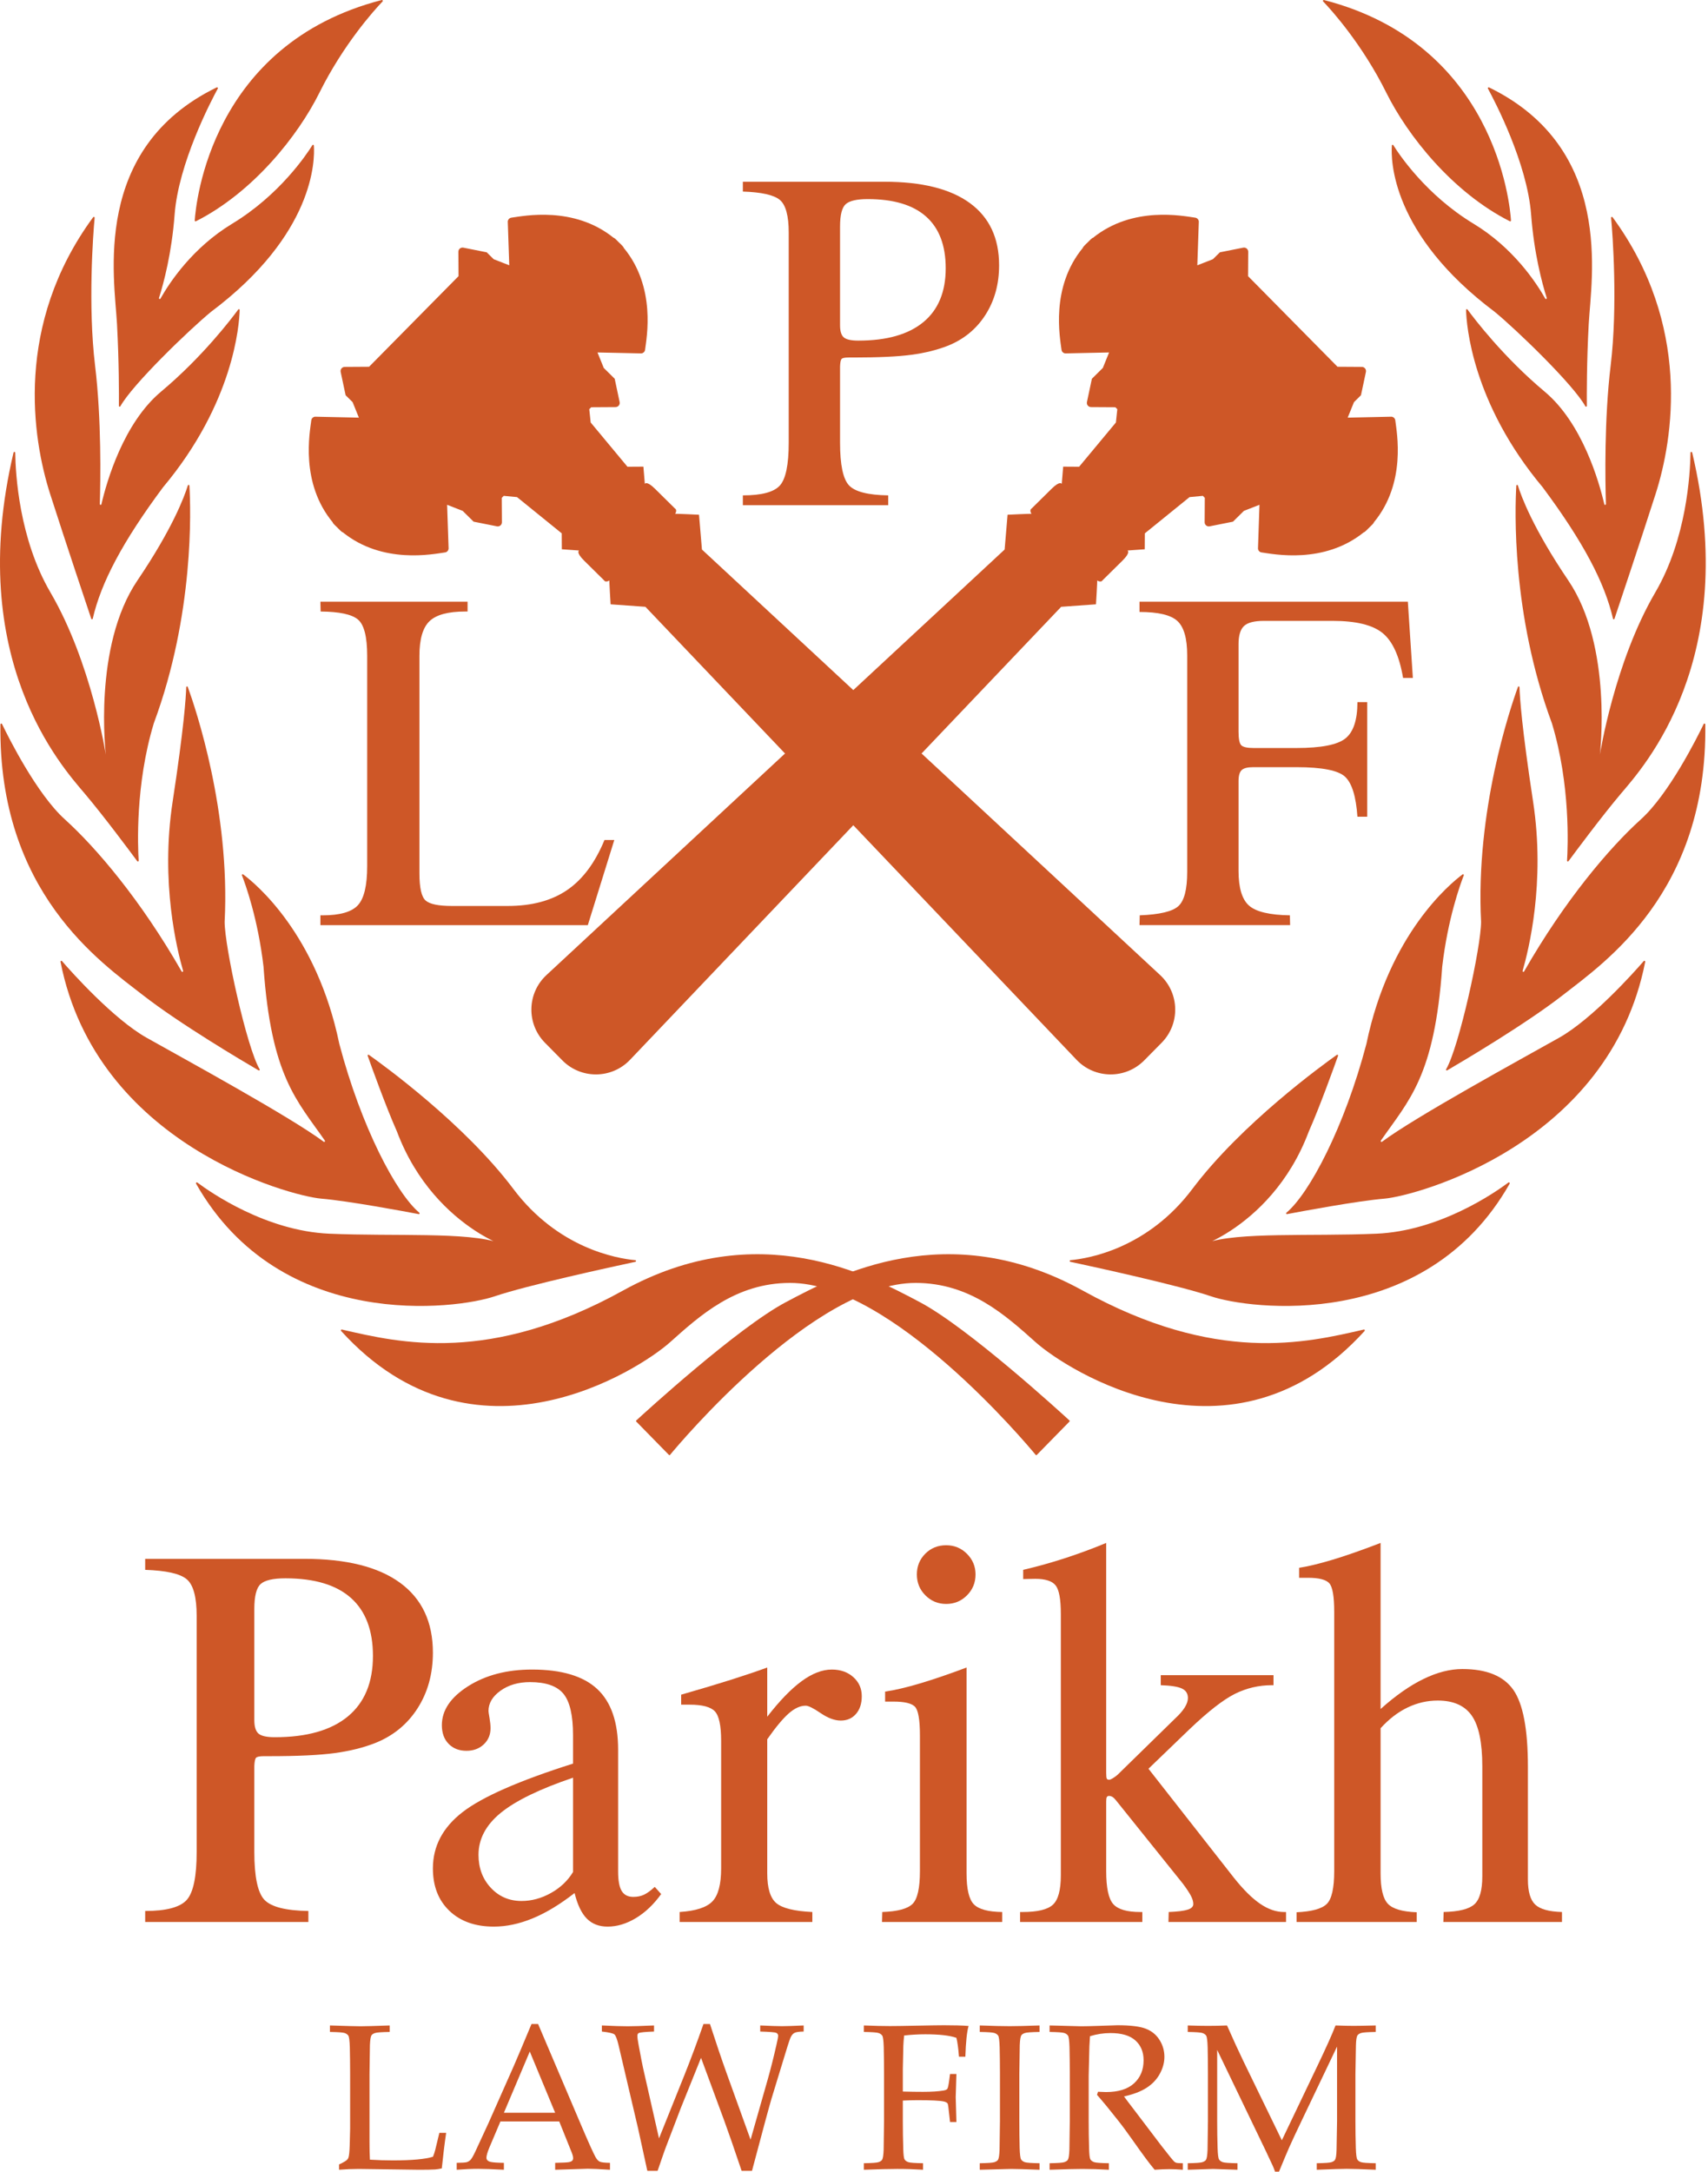
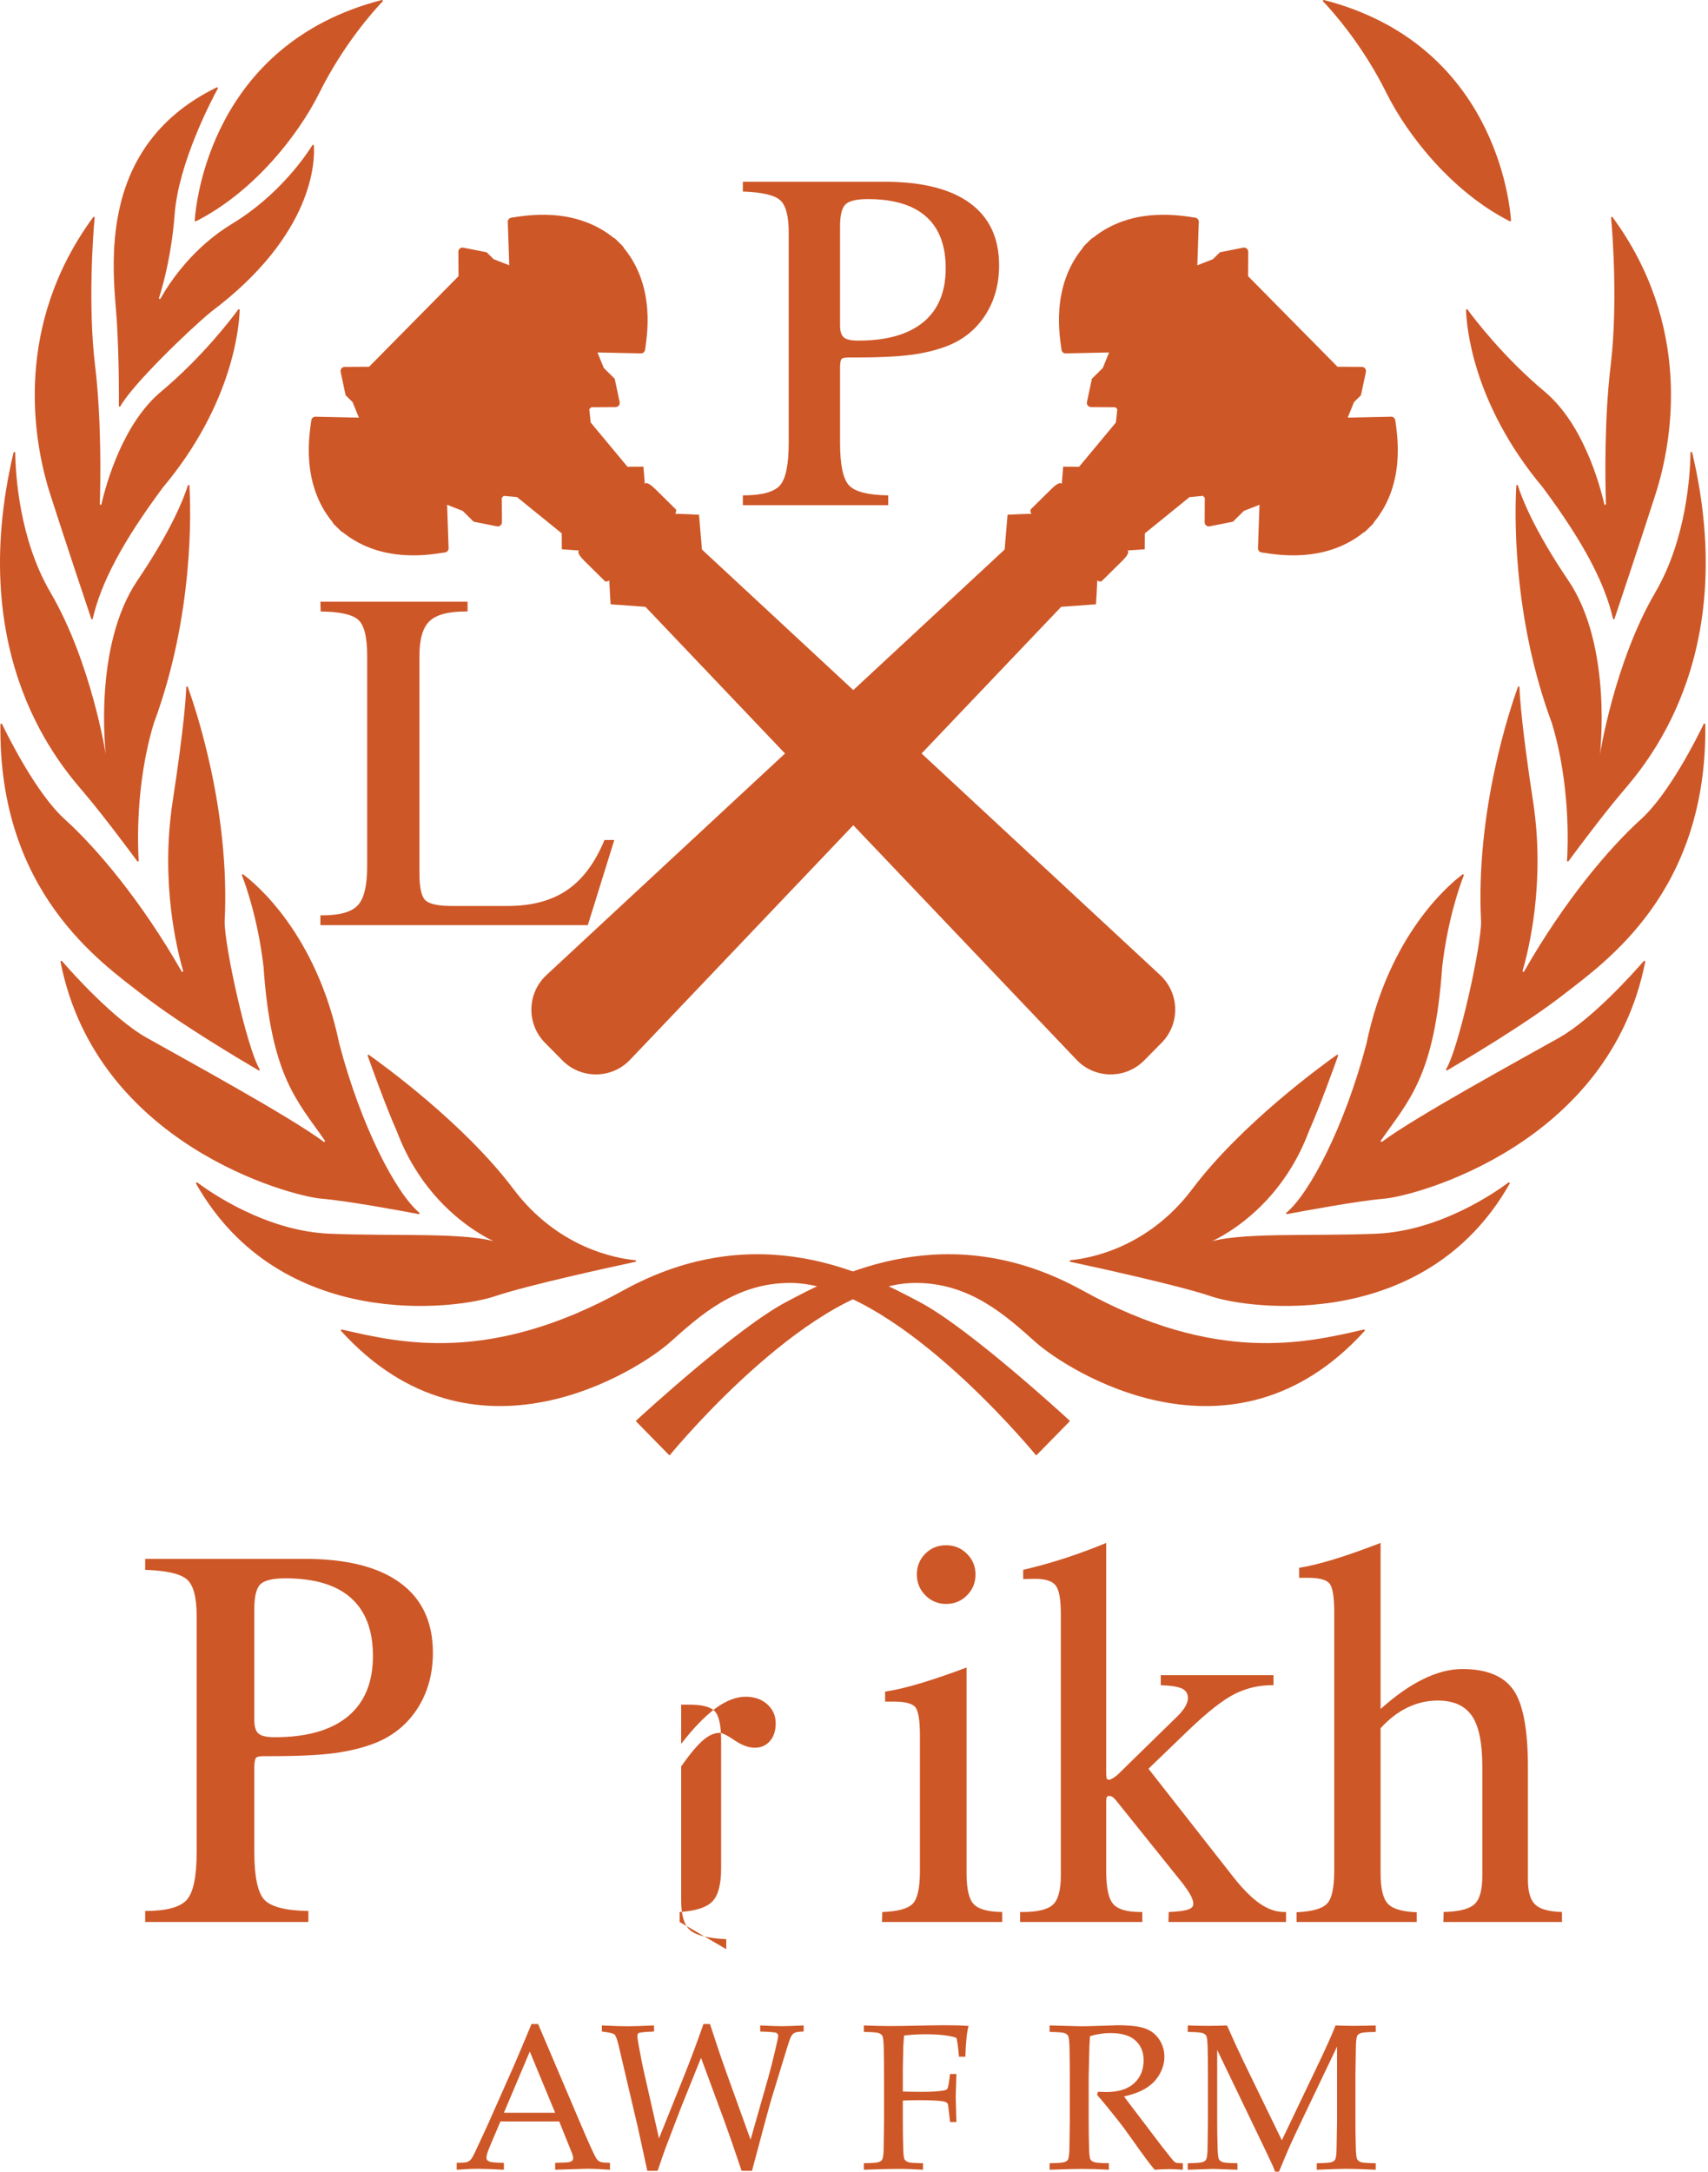
<svg xmlns="http://www.w3.org/2000/svg" clip-rule="evenodd" fill-rule="evenodd" stroke-linejoin="round" stroke-miterlimit="2" viewBox="0 0 583 741">
  <g fill="#ce5727" fill-rule="nonzero">
-     <path d="m115.731 740.34v-1.805c1.432-.667 2.346-1.2 2.738-1.592.23-.208.392-.471.485-.796.208-.648.347-2.033.415-4.159.092-3.162.14-5.044.14-5.645v-18.641c0-3.142-.036-6.214-.104-9.218-.069-2.194-.237-3.492-.503-3.896s-.694-.706-1.282-.902c-.589-.197-2.258-.318-5.006-.366v-2.215c5.636.184 9.123.278 10.462.278 1.479 0 4.794-.094 9.945-.278v2.215c-2.75.048-4.417.169-5.008.366-.588.196-.998.466-1.229.816-.277.463-.449 1.58-.52 3.358-.022.462-.069 3.742-.137 9.842v23.282c0 2.424.044 4.401.137 5.923 2.634.165 5.244.244 7.832.244 6.513 0 11.074-.416 13.684-1.248.301-.69.567-1.491.797-2.389l1.386-5.751h2.323c-.51 3.44-1.006 7.481-1.491 12.126-.947.184-1.698.302-2.251.345-1.203.071-3.051.106-5.545.106l-20.511-.278c-2.218 0-4.47.093-6.757.278" />
    <path d="m171.998 720.903h17.498l-8.662-20.894zm-16.111 19.437v-2.357c1.824-.023 2.964-.099 3.413-.224.451-.129.866-.369 1.247-.729.381-.357.93-1.287 1.646-2.79.416-.855 1.918-4.099 4.505-9.736l8.662-19.539c.945-2.15 2.968-6.928 6.062-14.346h2.252l14.795 34.752c2.403 5.636 3.995 9.172 4.782 10.603.437.808.918 1.338 1.438 1.593.519.255 1.69.393 3.517.416v2.357c-3.604-.231-6.122-.349-7.554-.349l-11.156.349v-2.357c2.587-.048 4.158-.126 4.711-.243.555-.114.93-.283 1.126-.503s.296-.49.296-.812c0-.509-.163-1.168-.486-1.977l-4.263-10.599h-20.059l-3.778 8.901c-.669 1.596-1.004 2.761-1.004 3.503 0 .322.092.588.277.796.255.298.647.506 1.179.624.853.184 2.355.287 4.503.31v2.357c-3.903-.208-6.826-.314-8.766-.314-2.239 0-4.69.106-7.345.314" />
    <path d="m220.957 740.721-3.152-14.448-6.688-28.515c-.485-2.009-.948-3.205-1.385-3.586-.44-.381-1.871-.71-4.297-.988v-2.079c3.881.184 6.814.278 8.8.278 1.78 0 4.783-.094 9.009-.278v2.079c-3.05.117-4.793.29-5.231.521-.302.162-.451.483-.451.969 0 .601.139 1.628.416 3.084.761 4.135 1.269 6.755 1.524 7.865l5.439 24.012 8.559-21.31c2.24-5.589 4.445-11.493 6.618-17.707h2.216c2.125 6.563 4.031 12.184 5.718 16.876l8.142 22.587 5.89-20.68c1.04-3.696 2.009-7.544 2.911-11.541.416-1.825.624-2.875.624-3.151 0-.486-.204-.839-.608-1.058-.405-.22-2.246-.373-5.526-.467v-2.079c3.556.161 6.03.243 7.414.243 1.432 0 3.904-.082 7.414-.243v2.079c-1.592.023-2.655.184-3.187.486-.531.298-.969.844-1.316 1.628s-1.316 3.833-2.911 9.149l-3.567 11.673c-.348 1.154-1.075 3.778-2.184 7.866l-4.47 16.735h-3.534c-2.563-7.622-4.55-13.35-5.959-17.187l-7.898-21.375-6.897 17.116-4.33 11.329c-.601 1.545-1.115 2.926-1.542 4.138-.428 1.212-1.114 3.206-2.061 5.979z" />
    <path d="m294.859 693.32v-2.216c3.512.137 6.49.208 8.94.208 1.733 0 4.839-.047 9.319-.138 4.482-.093 7.509-.14 9.08-.14 1.684 0 3.226.019 4.625.055 1.396.035 2.661.097 3.793.188-.576 1.965-.947 5.464-1.109 10.497h-2.182c-.208-2.793-.496-4.942-.867-6.441-1.201-.416-2.686-.722-4.453-.918-1.765-.197-3.817-.298-6.149-.298-2.334 0-4.746.14-7.241.416-.14 1.247-.232 2.416-.277 3.503-.023.624-.083 3.267-.174 7.931v7.693c2.587.071 4.874.102 6.861.102 2.932 0 5.277-.149 7.033-.447.669-.118 1.103-.306 1.299-.573s.409-1.243.641-2.926l.277-2.149h2.183l-.242 7.9.242 8.488h-2.183l-.241-2.219c-.255-2.515-.44-3.869-.556-4.053-.184-.321-.623-.565-1.315-.73-1.317-.297-4.296-.447-8.941-.447-1.639 0-3.325.047-5.058.138v6.998c0 3.142.047 6.202.139 9.183.047 2.193.202 3.499.469 3.916.265.416.698.721 1.298.917.601.197 2.264.318 4.99.361v2.221c-2.934-.185-5.857-.279-8.765-.279-2.611 0-6.422.094-11.436.279v-2.221c2.727-.043 4.39-.164 4.99-.361.601-.196 1.016-.466 1.247-.816.278-.463.45-1.581.521-3.361.021-.483.068-3.763.137-9.839v-16.04c0-3.143-.034-6.214-.104-9.219-.069-2.193-.235-3.491-.502-3.895-.266-.405-.692-.706-1.281-.903-.59-.196-2.258-.317-5.008-.365" />
-     <path d="m354.835 738.119v2.221c-4.921-.185-8.155-.279-9.701-.279l-10.707.279v-2.221c2.725-.043 4.389-.164 4.989-.36.601-.197 1.017-.467 1.248-.817.276-.463.449-1.581.52-3.361.021-.483.068-3.763.136-9.839v-16.04c0-3.143-.033-6.214-.103-9.219-.069-2.193-.236-3.491-.502-3.895-.265-.405-.693-.706-1.281-.903-.59-.196-2.258-.317-5.007-.365v-2.216c4.411.161 7.817.244 10.22.244 2.311 0 5.706-.083 10.188-.244v2.216c-2.75.048-4.419.169-5.008.365-.588.197-.998.467-1.229.817-.277.463-.451 1.58-.52 3.357-.023.463-.069 3.742-.139 9.843v16.04c0 3.143.035 6.202.103 9.184.071 2.192.238 3.499.505 3.915.265.416.692.721 1.28.918.589.196 2.258.317 5.008.36" />
    <path d="m358.264 693.32v-2.216c.9.024 2.275.059 4.123.106l6.652.173c1.317 0 3.361-.047 6.132-.142 3.603-.137 5.694-.207 6.271-.207 4.413 0 7.628.395 9.65 1.181 2.02.784 3.585 2.059 4.695 3.828 1.109 1.765 1.664 3.687 1.664 5.766 0 1.943-.52 3.872-1.56 5.786-1.039 1.918-2.548 3.511-4.523 4.783-1.973 1.27-4.544 2.252-7.708 2.946.577.808 1.94 2.608 4.087 5.405l8.733 11.502c2.495 3.213 3.95 5.001 4.366 5.37.208.161.416.279.624.346.345.117 1.107.172 2.285.172v2.221c-1.756-.142-3.292-.208-4.607-.208-1.363 0-3.039.066-5.024.208-1.503-1.735-4.019-5.116-7.553-10.153-1.963-2.793-3.696-5.127-5.198-6.998-2.424-3.096-4.735-5.904-6.929-8.419l.346-1.039c1.201.067 2.113.102 2.737.102 4.205 0 7.392-.992 9.563-2.982 2.172-1.984 3.257-4.605 3.257-7.861 0-2.844-.937-5.1-2.808-6.774-1.869-1.675-4.699-2.511-8.486-2.511-2.38 0-4.714.357-7.001 1.071-.092 1.247-.16 2.416-.208 3.499-.021.325-.103 3.688-.241 10.086v15.381c0 3.142.046 6.202.138 9.183.046 2.193.202 3.499.468 3.916.265.416.699.721 1.299.917.6.197 2.263.318 4.989.361v2.221c-3.279-.185-6.294-.279-9.042-.279-2.217 0-5.949.094-11.191.279v-2.221c2.724-.043 4.388-.164 4.989-.361.601-.196 1.017-.466 1.248-.816.277-.463.45-1.581.518-3.361.023-.483.07-3.763.14-9.839v-16.04c0-3.143-.037-6.214-.105-9.219-.068-2.193-.237-3.491-.502-3.895-.265-.405-.692-.706-1.283-.903-.588-.196-2.257-.317-5.005-.365" />
    <path d="m405.418 693.32v-2.216c2.426.094 4.746.137 6.965.137 2.24 0 4.388-.043 6.443-.137 2.034 4.621 3.894 8.673 5.578 12.16l13.132 27.025 11.851-24.773c3.232-6.743 5.391-11.549 6.478-14.412 2.449.094 4.515.137 6.202.137 1.547 0 4.054-.043 7.518-.137v2.216c-2.75.048-4.417.169-5.007.365-.589.197-.999.467-1.23.817-.3.463-.473 1.58-.52 3.357-.021.463-.08 3.742-.173 9.843v16.04c0 3.142.048 6.202.14 9.183.068 2.193.235 3.499.502 3.916.265.416.692.721 1.281.917.59.197 2.257.318 5.007.361v2.221c-4.666-.208-7.957-.315-9.873-.315-1.548 0-4.967.107-10.257.315v-2.221c2.748-.043 4.423-.164 5.024-.361.6-.196 1.005-.466 1.213-.816.298-.463.473-1.581.518-3.361.024-.483.083-3.763.175-9.839v-25.432l-11.953 25.016c-1.871 3.903-3.338 7.046-4.402 9.423-.76 1.734-1.916 4.483-3.464 8.25h-1.35c-.301-.879-.579-1.585-.832-2.115l-2.356-5.025-16.562-34.403v24.286c0 3.142.045 6.202.14 9.183.068 2.193.235 3.499.501 3.916.265.416.693.721 1.281.917.591.197 2.258.318 5.008.361v2.221l-8.35-.279-8.628.279v-2.221c2.727-.043 4.39-.164 4.989-.361.601-.196 1.017-.466 1.248-.816.277-.463.451-1.581.52-3.361.021-.483.068-3.763.138-9.839v-16.04c0-3.143-.035-6.214-.103-9.219-.07-2.193-.237-3.491-.504-3.895-.265-.405-.692-.706-1.281-.903-.59-.196-2.257-.317-5.007-.365" />
    <path d="m86.808 586.899c0 2.271.48 3.817 1.443 4.633.961.816 2.813 1.223 5.553 1.223 10.902 0 19.208-2.361 24.924-7.08 5.711-4.723 8.569-11.603 8.569-20.642 0-8.743-2.507-15.346-7.52-19.806-5.015-4.461-12.476-6.688-22.387-6.688-4.141 0-6.94.643-8.395 1.922-1.459 1.283-2.187 4.142-2.187 8.571zm-37.253 68.908v-3.758c7.17 0 11.892-1.255 14.167-3.761 2.274-2.507 3.409-7.988 3.409-16.442v-80.453c0-6.473-1.135-10.654-3.409-12.549-2.275-1.894-6.997-2.958-14.167-3.193v-3.758h54.305c14.342 0 25.244 2.723 32.707 8.175 7.461 5.453 11.196 13.396 11.196 23.832 0 7.229-1.75 13.568-5.249 19.018-3.496 5.452-8.338 9.402-14.517 11.85-4.022 1.573-8.614 2.711-13.772 3.409-5.161.702-12.608 1.051-22.345 1.051h-1.836c-1.457 0-2.348.189-2.667.569-.322.38-.512 1.327-.569 2.84v29.209c0 8.513 1.151 13.978 3.454 16.398 2.303 2.421 7.302 3.687 14.999 3.805v3.758z" />
-     <path d="m195.598 638.754v-32.183c-11.368 3.849-19.591 7.846-24.663 11.985-5.072 4.138-7.606 8.917-7.606 14.342 0 4.487 1.4 8.234 4.197 11.235 2.797 3.005 6.297 4.503 10.494 4.503 3.44 0 6.779-.903 10.015-2.711 3.236-1.804 5.754-4.197 7.563-7.171m.526 7.171c-5.018 3.907-9.796 6.795-14.342 8.658-4.547 1.867-8.952 2.801-13.205 2.801-6.354 0-11.415-1.793-15.173-5.378-3.762-3.586-5.641-8.411-5.641-14.476 0-7.579 3.366-13.976 10.101-19.194 6.732-5.218 19.313-10.74 37.734-16.574v-9.705c0-6.763-1.094-11.47-3.279-14.122s-5.991-3.982-11.412-3.982c-3.966 0-7.316.977-10.058 2.931-2.742 1.953-4.111 4.271-4.111 6.951 0 .235.117 1.023.353 2.361.231 1.342.349 2.507.349 3.499 0 2.217-.773 4.053-2.319 5.508-1.545 1.459-3.514 2.189-5.903 2.189-2.507 0-4.531-.788-6.077-2.362-1.545-1.573-2.318-3.703-2.318-6.381 0-5.073 2.989-9.506 8.963-13.295 5.975-3.789 13.248-5.684 21.819-5.684 10.086 0 17.504 2.216 22.258 6.645 4.751 4.432 7.124 11.34 7.124 20.728v41.539c0 3.091.408 5.304 1.228 6.645.816 1.341 2.126 2.012 3.935 2.012 1.396 0 2.624-.247 3.672-.745 1.051-.494 2.275-1.385 3.671-2.668l2.189 2.449c-2.565 3.557-5.453 6.295-8.658 8.221-3.208 1.923-6.413 2.888-9.622 2.888-2.915 0-5.277-.906-7.081-2.715-1.808-1.805-3.209-4.719-4.197-8.744" />
-     <path d="m231.978 655.807v-3.409c5.48-.349 9.21-1.561 11.196-3.628 1.981-2.071 2.973-5.817 2.973-11.239v-43.551c0-5.187-.718-8.54-2.146-10.055-1.428-1.517-4.299-2.275-8.61-2.275h-2.888v-3.408c6.704-1.927 12.405-3.629 17.096-5.117 4.692-1.486 8.791-2.871 12.287-4.154v16.79c4.197-5.421 8.104-9.458 11.717-12.113 3.617-2.653 7.057-3.978 10.321-3.978 2.973 0 5.421.859 7.347 2.581 1.922 1.718 2.883 3.892 2.883 6.512 0 2.511-.654 4.519-1.965 6.037-1.314 1.515-3.048 2.272-5.205 2.272-2.099 0-4.386-.844-6.865-2.535-2.479-1.69-4.182-2.538-5.116-2.538-1.867 0-3.805.891-5.813 2.667-2.013 1.782-4.449 4.712-7.304 8.791v45.737c0 5.013 1.019 8.395 3.059 10.144 2.044 1.746 6.151 2.77 12.334 3.06v3.409z" />
+     <path d="m231.978 655.807v-3.409c5.48-.349 9.21-1.561 11.196-3.628 1.981-2.071 2.973-5.817 2.973-11.239v-43.551c0-5.187-.718-8.54-2.146-10.055-1.428-1.517-4.299-2.275-8.61-2.275h-2.888v-3.408v16.79c4.197-5.421 8.104-9.458 11.717-12.113 3.617-2.653 7.057-3.978 10.321-3.978 2.973 0 5.421.859 7.347 2.581 1.922 1.718 2.883 3.892 2.883 6.512 0 2.511-.654 4.519-1.965 6.037-1.314 1.515-3.048 2.272-5.205 2.272-2.099 0-4.386-.844-6.865-2.535-2.479-1.69-4.182-2.538-5.116-2.538-1.867 0-3.805.891-5.813 2.667-2.013 1.782-4.449 4.712-7.304 8.791v45.737c0 5.013 1.019 8.395 3.059 10.144 2.044 1.746 6.151 2.77 12.334 3.06v3.409z" />
    <path d="m312.957 537.224c0-2.797.957-5.158 2.871-7.08 1.918-1.927 4.296-2.888 7.14-2.888 2.785 0 5.15.977 7.096 2.931 1.946 1.953 2.918 4.299 2.918 7.037 0 2.801-.972 5.179-2.918 7.128-1.946 1.953-4.311 2.931-7.096 2.931s-5.151-.978-7.097-2.931c-1.945-1.949-2.914-4.327-2.914-7.128m-11.895 118.583.087-3.409c5.19-.176 8.63-1.094 10.321-2.754 1.691-1.663 2.534-5.409 2.534-11.238v-46.172c0-5.481-.58-8.791-1.741-9.929-1.165-1.138-3.575-1.702-7.239-1.702h-2.902v-3.413c3.26-.467 7.237-1.401 11.929-2.797 4.696-1.4 9.984-3.205 15.868-5.422v70.223c0 5.362.832 8.889 2.495 10.58 1.659 1.69 4.88 2.565 9.662 2.624v3.409z" />
    <path d="m348.196 655.807v-3.409h.875c5.072 0 8.513-.831 10.321-2.494 1.804-1.66 2.71-4.998 2.71-10.012v-89.197c0-5.013-.599-8.265-1.792-9.752-1.197-1.487-3.515-2.232-6.952-2.232-1.051 0-1.867.016-2.447.047-.585.028-1.138.043-1.663.043v-3.15c4.954-1.165 9.795-2.519 14.518-4.064 4.719-1.546 9.325-3.252 13.816-5.119v78.444c0 1.107.071 1.778.219 2.013.142.232.42.349.829.349.235 0 .643-.177 1.223-.526.585-.349 1.138-.756 1.663-1.223l19.501-19.066c1.518-1.396 2.636-2.678 3.369-3.848.726-1.165 1.091-2.243 1.091-3.237 0-1.513-.686-2.592-2.055-3.231-1.37-.644-3.774-1.021-7.214-1.138v-3.413h38.478v3.413h-.525c-4.487 0-8.717.992-12.679 2.973-3.966 1.981-9.124 6.006-15.479 12.067l-13.993 13.467 29.209 37.255c3.206 4.02 6.179 6.967 8.921 8.83 2.739 1.867 5.449 2.801 8.132 2.801h.698v3.409h-40.138l.087-3.409c2.972-.117 5.115-.38 6.428-.788 1.311-.408 1.966-1.048 1.966-1.922 0-.875-.29-1.852-.875-2.931-.58-1.079-1.486-2.432-2.711-4.068l-22.822-28.421c-.408-.525-.805-.901-1.181-1.137-.381-.231-.8-.349-1.267-.349-.349.058-.584.219-.702.482s-.173.772-.173 1.53v23.612c0 5.715.801 9.473 2.405 11.282 1.601 1.808 4.68 2.71 9.227 2.71h.698v3.409z" />
    <path d="m442.559 655.807v-3.322c5.187-.232 8.627-1.181 10.317-2.841 1.691-1.663 2.538-5.409 2.538-11.238v-88.413c0-5.304-.568-8.572-1.706-9.795-1.137-1.224-3.543-1.836-7.214-1.836h-3.06v-3.409c3.028-.467 6.791-1.37 11.278-2.71 4.488-1.342 9.999-3.265 16.531-5.775v56.669c5.072-4.547 9.936-7.96 14.601-10.23 4.664-2.276 9.097-3.413 13.294-3.413 8.277 0 14.079 2.361 17.401 7.084 3.324 4.723 4.987 13.467 4.987 26.236v38.478c0 4.139.832 6.995 2.491 8.568 1.663 1.577 4.707 2.421 9.14 2.538v3.409h-40.492l.091-3.409c5.186-.117 8.685-.992 10.493-2.624 1.805-1.632 2.711-4.81 2.711-9.532v-37.605c0-8.046-1.197-13.785-3.586-17.225-2.392-3.44-6.268-5.163-11.63-5.163-3.559 0-6.983.789-10.279 2.362-3.291 1.577-6.366 3.935-9.222 7.085v49.498c0 5.19.828 8.658 2.491 10.403 1.659 1.75 4.939 2.715 9.839 2.888v3.322z" />
    <path d="m286.739 111.004c0 2.024.432 3.401 1.287 4.127.855.729 2.503 1.091 4.946 1.091 9.709 0 17.108-2.103 22.196-6.308s7.634-10.331 7.634-18.381c0-7.788-2.232-13.669-6.701-17.641-4.464-3.971-11.109-5.958-19.935-5.958-3.688 0-6.182.572-7.477 1.714-1.299 1.143-1.95 3.687-1.95 7.632zm-33.177 61.373v-3.349c6.386 0 10.592-1.115 12.618-3.35 2.024-2.232 3.036-7.111 3.036-14.641v-71.655c0-5.762-1.012-9.487-3.036-11.176-2.026-1.686-6.232-2.634-12.618-2.842v-3.348h48.366c12.773 0 22.482 2.426 29.127 7.281 6.646 4.856 9.972 11.929 9.972 21.224 0 6.438-1.558 12.085-4.676 16.939-3.115 4.856-7.425 8.373-12.925 10.554-3.586 1.401-7.673 2.415-12.267 3.036-4.598.624-11.232.936-19.9.936h-1.637c-1.298 0-2.091.169-2.377.506-.282.338-.455 1.181-.506 2.531v26.014c0 7.58 1.028 12.449 3.08 14.602 2.047 2.156 6.5 3.286 13.357 3.389v3.349z" />
    <path d="m109.365 315.669v-3.348h.778c5.867 0 9.865-1.142 11.994-3.428 2.129-2.284 3.194-6.724 3.194-13.319v-71.809c0-6.488-1.051-10.617-3.154-12.382s-6.347-2.673-12.734-2.727l-.078-3.348h50.235v3.348h-.778c-5.869 0-9.944 1.105-12.228 3.311-2.287 2.207-3.428 6.139-3.428 11.798v74.224c0 4.935.702 8.022 2.104 9.269 1.401 1.246 4.386 1.87 8.956 1.87h19.083c8.202 0 14.952-1.805 20.249-5.414 5.296-3.608 9.553-9.307 12.773-17.095h3.35l-9.038 29.05z" />
-     <path d="m388.955 315.667.077-3.348c6.749-.261 11.139-1.298 13.163-3.117 2.026-1.816 3.038-5.711 3.038-11.682v-73.912c0-5.762-1.118-9.67-3.35-11.721-2.232-2.052-6.541-3.077-12.928-3.077v-3.504h91.591l1.714 26.012h-3.346c-1.25-7.423-3.574-12.525-6.974-15.304-3.4-2.776-9.1-4.166-17.095-4.166h-23.443c-3.271 0-5.531.584-6.776 1.751-1.246 1.169-1.869 3.233-1.869 6.193v29.829c0 2.492.311 4.05.935 4.673.621.624 2.024.934 4.205.934h14.642c8.411 0 13.981-1.088 16.706-3.269 2.726-2.182 4.089-6.311 4.089-12.385h3.349v39.099h-3.349c-.467-6.906-1.869-11.449-4.205-13.63s-7.867-3.272-16.59-3.272h-14.799c-1.92 0-3.232.338-3.932 1.013-.701.675-1.051 1.922-1.051 3.738v30.608c0 5.817 1.194 9.775 3.583 11.878 2.386 2.103 7.034 3.207 13.939 3.311l.079 3.348z" />
    <path d="m353.913 496.417c-.115.118-.284.135-.39.008-3.182-3.846-49.173-58.68-83.822-58.68-18.595 0-30.778 11.124-41.037 20.285-10.211 9.118-66.8 46.116-112.22-3.88-.188-.207-.02-.559.249-.498 19.902 4.601 50.45 11.857 95.941-13.289 46.167-25.519 83.998-5.235 101.309 3.926 16.546 8.755 48.318 37.83 51.101 40.389.118.109.1.277-.012.392z" />
    <path d="m216.852 429.987c.317.029.337.491.025.558-7.967 1.707-37.04 8.033-48.058 11.781-12.72 4.326-72.958 12.515-101.885-38.429-.152-.267.157-.598.402-.416 4.673 3.489 23.519 16.542 45.058 17.469 22.392.964 47.361-.668 58.135 3.168 10.773 3.836-21.756-2.593-35.052-38.067-3.72-8.348-8.732-22.311-9.973-25.8-.093-.261.181-.483.404-.326 4.721 3.337 32.543 23.457 49.323 45.757 15.229 20.242 35.216 23.71 41.621 24.305" />
    <path d="m143.122 413.787c.226.189.07.537-.218.482-4.808-.916-23.869-4.48-33.228-5.276-10.698-.909-76.784-18.551-89.014-80.795-.057-.287.298-.496.487-.277 3.317 3.843 17.621 19.818 28.893 26.164 12.431 6.999 49.036 26.96 60.462 35.5.254.19.552-.158.37-.421-9.477-13.672-18.331-21.811-20.926-59.33-1.899-16.278-6.116-27.961-7.362-31.153-.103-.265.199-.489.425-.321 4.278 3.186 25.051 20.315 32.801 57.784 7.471 28.4 19.467 51.08 27.31 57.643" />
    <path d="m88.621 364.843c.149.252-.123.517-.374.371-5.141-3.001-26.858-15.828-39.466-25.667-14.269-11.136-49.372-35.028-48.635-92.363.004-.3.414-.421.544-.151 2.306 4.778 11.882 23.905 21.459 32.551 10.693 9.652 25.999 27.652 39.847 51.879.167.291.597.126.504-.197-2.024-7.059-7.81-29.984-3.574-57.722 3.867-25.322 4.54-35.602 4.642-39.058.009-.312.424-.386.53-.093 2.662 7.323 14.522 42.347 12.582 80.133 0 8.556 7.543 42.898 11.941 50.317" />
    <path d="m47.339 293.661c.018.282-.32.418-.487.192-2.317-3.137-11.398-15.362-17.995-23.157-7.534-8.902-40.946-45.614-24.236-116.27.076-.325.573-.296.578.038.106 7.261 1.32 29.39 12.031 47.697 13.955 23.852 18.897 55.328 18.897 55.328s-4.463-36.916 10.773-59.42c11.995-17.717 16.037-28.587 17.214-32.409.094-.304.52-.264.539.053.47 7.908 1.665 43.835-12.137 81.038-.002.006-.004.012-.006.018-6.372 20.959-5.469 42.215-5.171 46.892" />
    <path d="m31.658 211.097c-.064.277-.417.307-.507.039-1.527-4.546-8.569-25.548-14.017-42.52-6.095-18.988-12.28-57.785 14.651-94.487.171-.234.556-.103.526.186-.542 5.422-2.318 30.083.14 50.404 2.215 18.316 1.861 39.328 1.62 47.251-.011.344.47.413.548.078 1.797-7.721 7.498-27.659 20.355-38.417 14.14-11.832 24.076-24.926 26.349-28.029.163-.223.494-.108.486.17-.137 5.051-2.031 31.723-26.188 60.534-13.876 18.666-21.155 32.575-23.963 44.791" />
    <path d="m41.085 138.634c-.14.253-.507.149-.505-.142.032-3.65.06-15.02-.642-27.92-.85-15.604-8.826-59.865 34.008-80.74.247-.121.535.131.403.375-2.328 4.28-13.429 25.485-14.748 43.022-.991 13.16-3.72 23.354-5.326 28.433-.103.325.331.521.498.225 3.205-5.674 11.012-17.401 24.491-25.559 16.148-9.773 25.368-23.585 27.37-26.797.144-.231.477-.147.497.127.346 4.807.311 30.206-35.133 56.77-7.311 6.01-26.787 24.74-30.913 32.206" />
    <path d="m66.468 75.223c.378-5.744 5.479-60.164 63.83-75.214.276-.071.494.278.294.485-2.902 3-13.407 14.717-21.538 31.094-7.296 14.696-22.581 33.989-42.171 43.905-.195.099-.429-.049-.415-.27" />
    <path d="m228.313 496.417c.115.118.284.135.39.008 3.182-3.846 49.173-58.68 83.822-58.68 18.595 0 30.777 11.124 41.036 20.285 10.212 9.118 66.801 46.116 112.221-3.88.187-.207.02-.559-.249-.498-19.902 4.601-50.45 11.857-95.942-13.289-46.166-25.519-83.996-5.235-101.309 3.926-16.545 8.755-48.317 37.83-51.1 40.389-.119.109-.101.277.012.392z" />
    <path d="m365.373 429.987c-.317.029-.337.491-.025.558 7.967 1.707 37.04 8.033 48.058 11.781 12.72 4.326 72.958 12.515 101.885-38.429.152-.267-.157-.598-.402-.416-4.673 3.489-23.52 16.542-45.057 17.469-22.394.964-47.362-.668-58.136 3.168-10.773 3.836 21.756-2.593 35.052-38.067 3.72-8.348 8.732-22.311 9.973-25.8.092-.261-.181-.483-.405-.326-4.72 3.337-32.543 23.457-49.322 45.757-15.229 20.242-35.216 23.71-41.621 24.305" />
    <path d="m439.103 413.787c-.227.189-.07.537.218.482 4.808-.916 23.869-4.48 33.227-5.276 10.699-.909 76.785-18.551 89.016-80.795.056-.287-.299-.496-.488-.277-3.317 3.843-17.621 19.818-28.894 26.164-12.43 6.999-49.035 26.96-60.461 35.5-.254.19-.553-.158-.371-.421 9.478-13.672 18.332-21.811 20.927-59.33 1.899-16.278 6.116-27.961 7.361-31.153.104-.265-.198-.489-.424-.321-4.279 3.186-25.051 20.315-32.801 57.784-7.471 28.4-19.467 51.08-27.31 57.643" />
    <path d="m493.605 364.843c-.149.252.123.517.373.371 5.142-3.001 26.858-15.828 39.467-25.667 14.269-11.136 49.372-35.028 48.635-92.363-.004-.3-.414-.421-.544-.151-2.306 4.778-11.882 23.905-21.459 32.551-10.693 9.652-25.999 27.652-39.848 51.879-.166.291-.596.126-.504-.197 2.025-7.059 7.811-29.984 3.575-57.722-3.867-25.322-4.541-35.602-4.642-39.058-.009-.312-.424-.386-.531-.093-2.662 7.323-14.521 42.347-12.582 80.133 0 8.556-7.542 42.898-11.94 50.317" />
    <path d="m534.886 293.661c-.019.282.32.418.487.192 2.317-3.137 11.398-15.362 17.994-23.157 7.535-8.902 40.947-45.614 24.238-116.27-.077-.325-.574-.296-.579.038-.106 7.261-1.321 29.39-12.031 47.697-13.955 23.852-18.897 55.328-18.897 55.328s4.463-36.916-10.773-59.42c-11.995-17.717-16.038-28.587-17.214-32.409-.094-.304-.521-.264-.539.053-.47 7.908-1.665 43.835 12.136 81.038.003.006.005.012.007.018 6.371 20.959 5.469 42.215 5.171 46.892" />
    <path d="m550.568 211.097c.063.277.417.307.507.039 1.527-4.546 8.569-25.548 14.016-42.52 6.096-18.988 12.281-57.785-14.651-94.487-.171-.234-.555-.103-.525.186.542 5.422 2.318 30.083-.14 50.404-2.216 18.316-1.861 39.328-1.62 47.251.011.344-.47.413-.548.078-1.797-7.721-7.499-27.659-20.355-38.417-14.14-11.832-24.076-24.926-26.349-28.029-.163-.223-.494-.108-.486.17.136 5.051 2.031 31.723 26.188 60.534 13.876 18.666 21.155 32.575 23.963 44.791" />
-     <path d="m541.14 138.634c.14.253.507.149.505-.142-.032-3.65-.06-15.02.642-27.92.85-15.604 8.826-59.865-34.008-80.74-.247-.121-.535.131-.403.375 2.327 4.28 13.428 25.485 14.748 43.022.991 13.16 3.72 23.354 5.327 28.433.102.325-.332.521-.499.225-3.205-5.674-11.012-17.401-24.492-25.559-16.147-9.773-25.368-23.585-27.369-26.797-.144-.231-.477-.147-.497.127-.347 4.807-.311 30.206 35.134 56.77 7.309 6.01 26.786 24.74 30.912 32.206" />
    <path d="m515.757 75.223c-.378-5.744-5.479-60.164-63.83-75.214-.276-.071-.494.278-.294.485 2.902 3 13.407 14.717 21.538 31.094 7.296 14.696 22.58 33.989 42.171 43.905.195.099.429-.049.415-.27" />
    <path d="m209.457 81.154c-13.613-11-30.767-7.448-34.892-6.886-.678.092-1.199.635-1.246 1.319l.511 14.938-5.317-2.079-2.387-2.356-7.97-1.586c-.882-.176-1.703.502-1.697 1.401l.052 8.322-30.526 30.912-8.322.053c-.899.005-1.567.835-1.38 1.714l1.685 7.95 2.387 2.357 2.145 5.29-14.943-.323c-.683.055-1.22.583-1.304 1.263-.509 4.131-3.846 21.329 7.325 34.802-.139.124.983 1.245 1.596 1.793.555.606 1.691 1.714 1.812 1.574 13.66 11.038 30.867 7.442 34.935 6.88.66-.091 1.158-.648 1.203-1.313l-.51-14.938 5.316 2.078 3.731 3.684 7.97 1.586c.882.175 1.703-.502 1.698-1.401l-.053-8.323.664-.672 4.54.425 15.26 12.367.034 5.438 5.894.416s-1.237.544 1.712 3.455c2.949 2.912 6.829 6.744 6.829 6.744s.393.844 1.813.026c-.117-.037.397 8.134.397 8.134l11.882.851 147.153 154.56c6.262 6.577 16.723 6.673 23.104.211l5.939-6.013c6.38-6.462 6.154-16.921-.501-23.1l-156.397-145.2-1-11.87s-8.177-.411-8.139-.295c.8-1.431-.048-1.813-.048-1.813s-3.88-3.832-6.829-6.743c-2.949-2.912-3.477-1.669-3.477-1.669l-.49-5.888-5.438.034-12.557-15.103-.483-4.534.665-.673 8.321-.052c.9-.006 1.567-.835 1.381-1.714l-1.686-7.95-3.731-3.685-2.145-5.29 14.944.324c.664-.055 1.215-.559 1.298-1.221.511-4.074 3.89-21.325-7.319-34.845.138-.123-.983-1.245-1.597-1.793-.555-.606-1.69-1.713-1.812-1.573" />
    <path d="m373.061 81.154c13.612-11 30.767-7.448 34.892-6.886.678.092 1.199.635 1.246 1.319l-.511 14.938 5.316-2.079 2.387-2.356 7.971-1.586c.882-.176 1.703.502 1.697 1.401l-.053 8.322 15.264 15.456 15.263 15.456 8.322.053c.899.005 1.566.835 1.38 1.714l-1.686 7.95-2.386 2.357-2.145 5.29 14.942-.323c.684.055 1.22.583 1.304 1.263.51 4.131 3.847 21.329-7.324 34.802.139.124-.983 1.245-1.596 1.793-.555.606-1.691 1.714-1.812 1.574-13.66 11.038-30.867 7.442-34.935 6.88-.66-.091-1.158-.648-1.204-1.313l.511-14.938-5.317 2.078-3.73 3.684-7.971 1.586c-.882.175-1.702-.502-1.697-1.401l.053-8.323-.664-.672-4.54.425-15.26 12.367-.034 5.438-5.895.416s1.237.544-1.711 3.455c-2.949 2.912-6.829 6.744-6.829 6.744s-.393.844-1.813.026c.117-.037-.397 8.134-.397 8.134l-11.882.851-147.153 154.56c-6.262 6.577-16.723 6.673-23.104.211l-5.939-6.013c-6.38-6.462-6.154-16.921.502-23.1l156.395-145.2 1-11.87s8.178-.411 8.14-.295c-.8-1.431.048-1.813.048-1.813s3.881-3.832 6.829-6.743c2.949-2.912 3.477-1.669 3.477-1.669l.49-5.888 5.437.034 12.559-15.103.481-4.534-.664-.673-8.322-.052c-.898-.006-1.566-.835-1.38-1.714l1.686-7.95 3.731-3.685 2.145-5.29-14.945.324c-.664-.055-1.214-.559-1.297-1.221-.511-4.074-3.89-21.325 7.319-34.845-.139-.123.983-1.245 1.597-1.793.554-.606 1.69-1.713 1.812-1.573" />
  </g>
</svg>